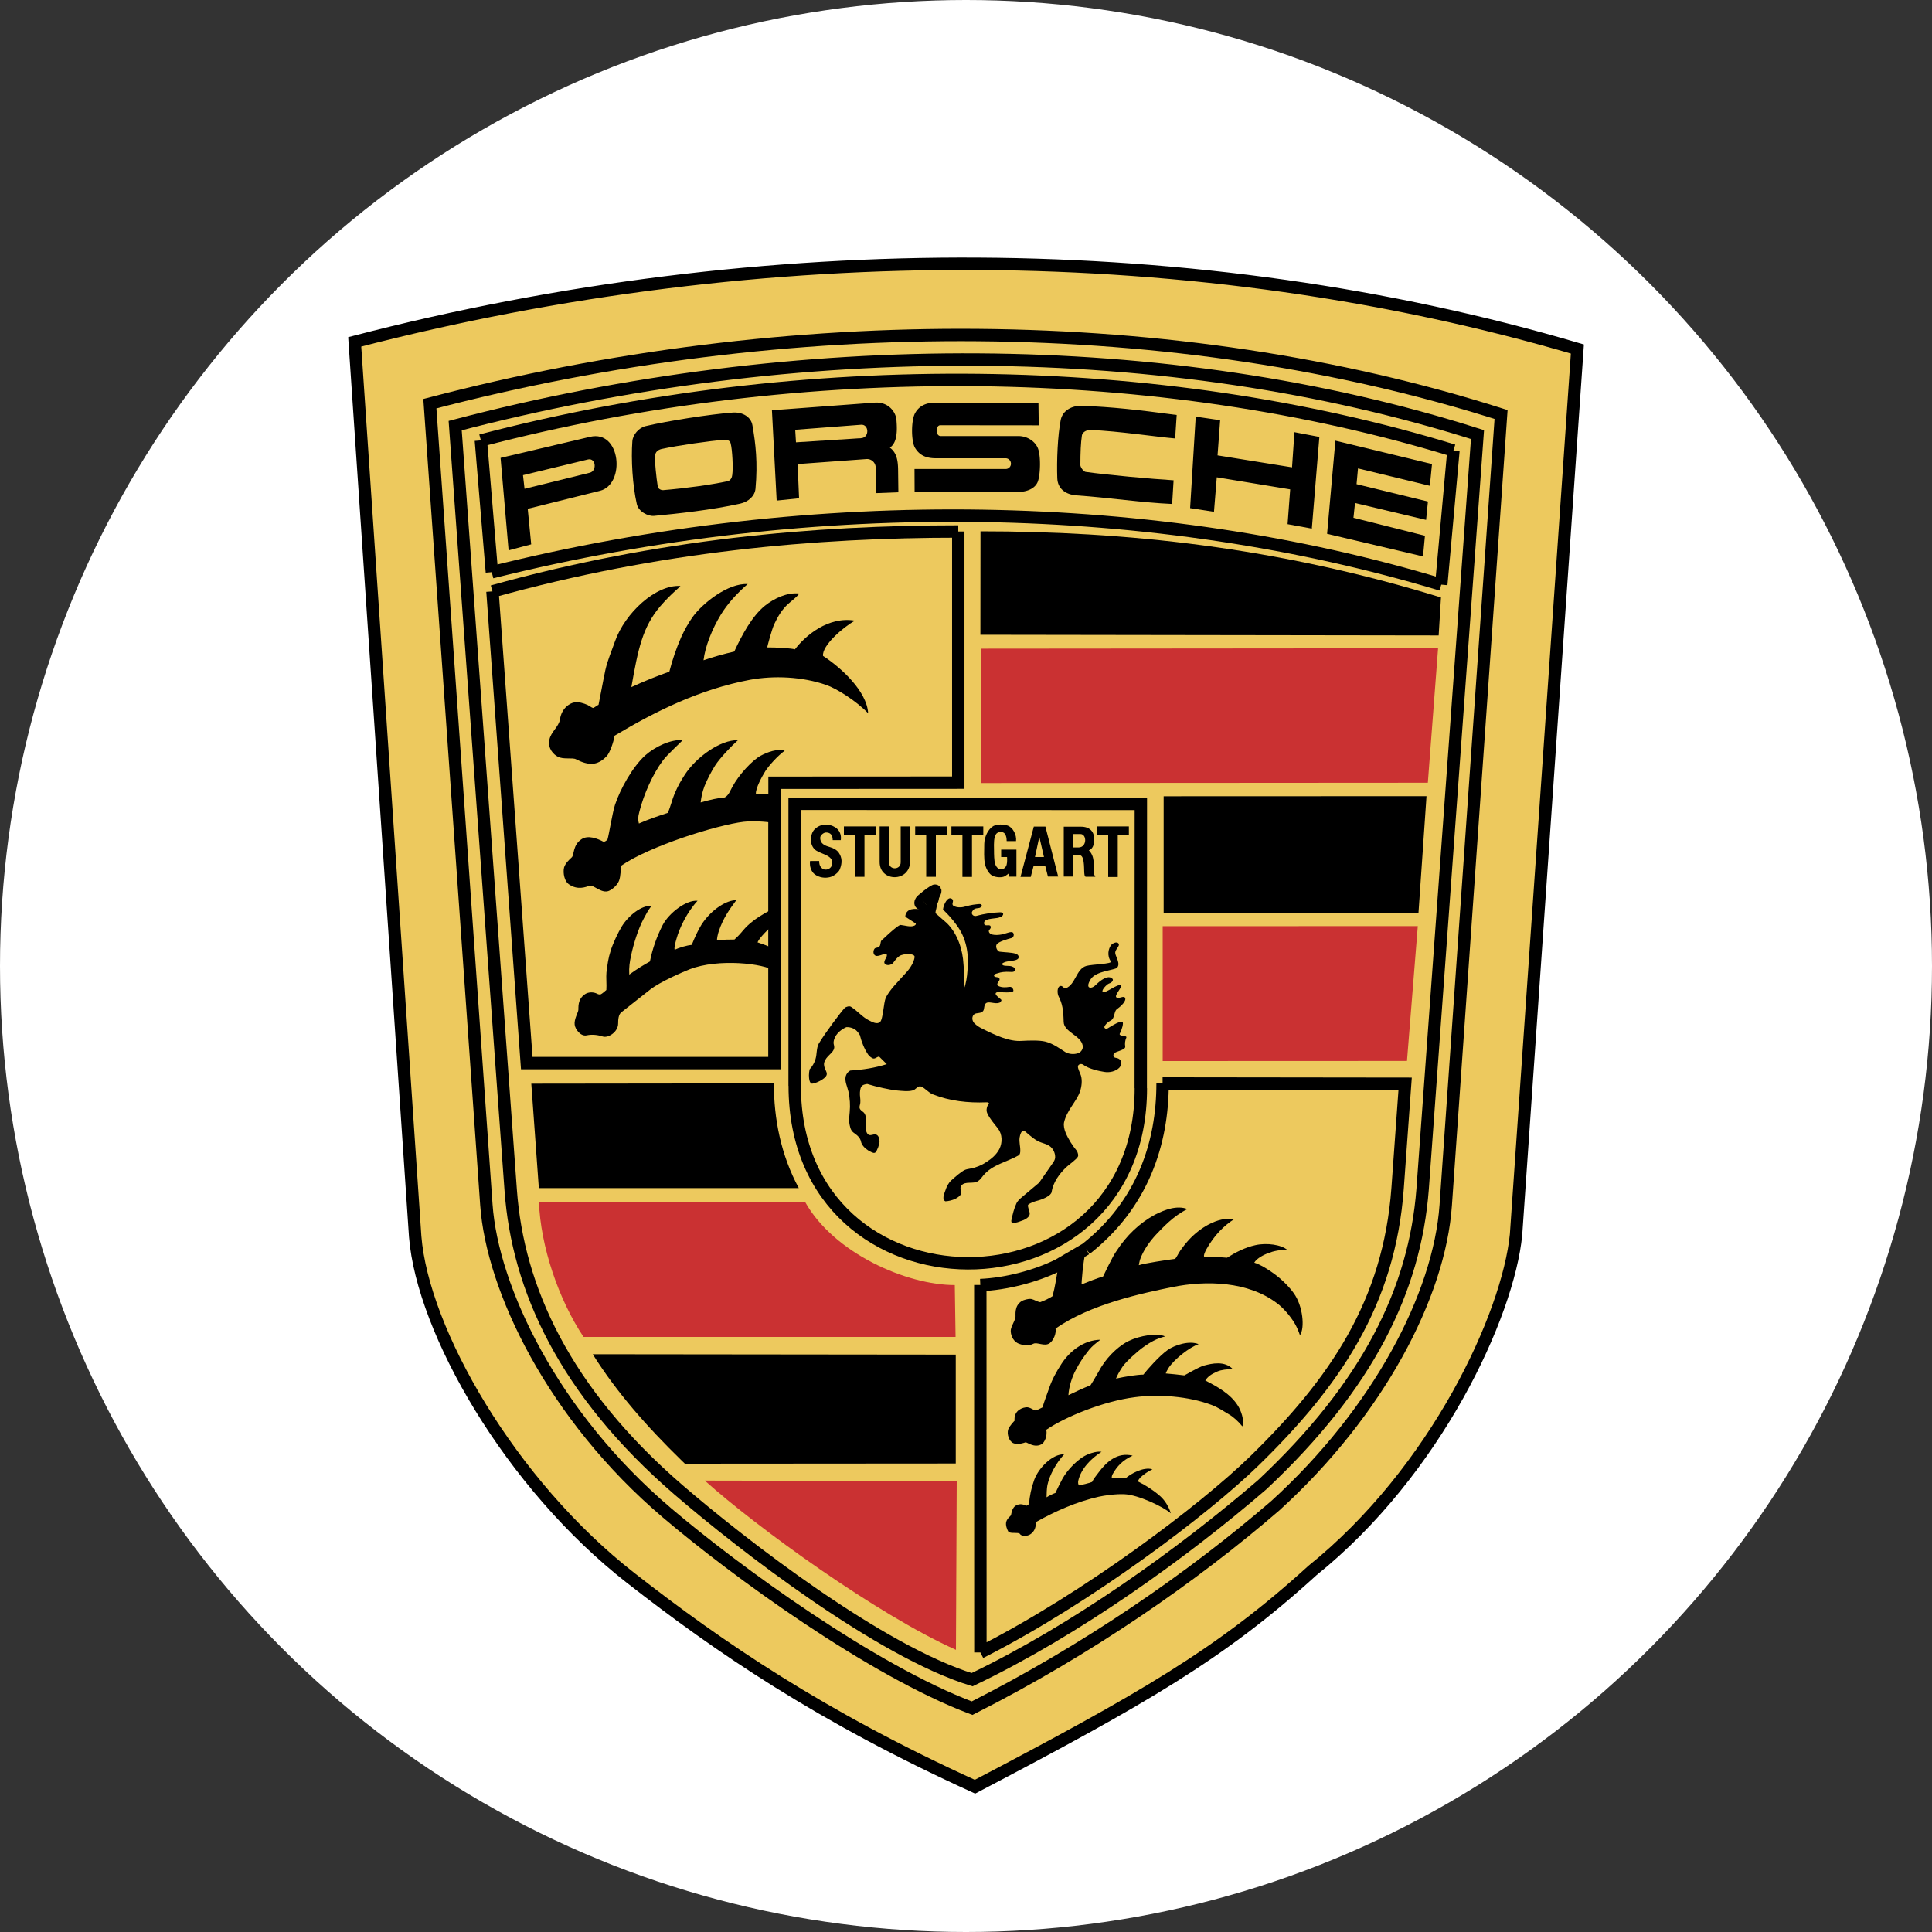
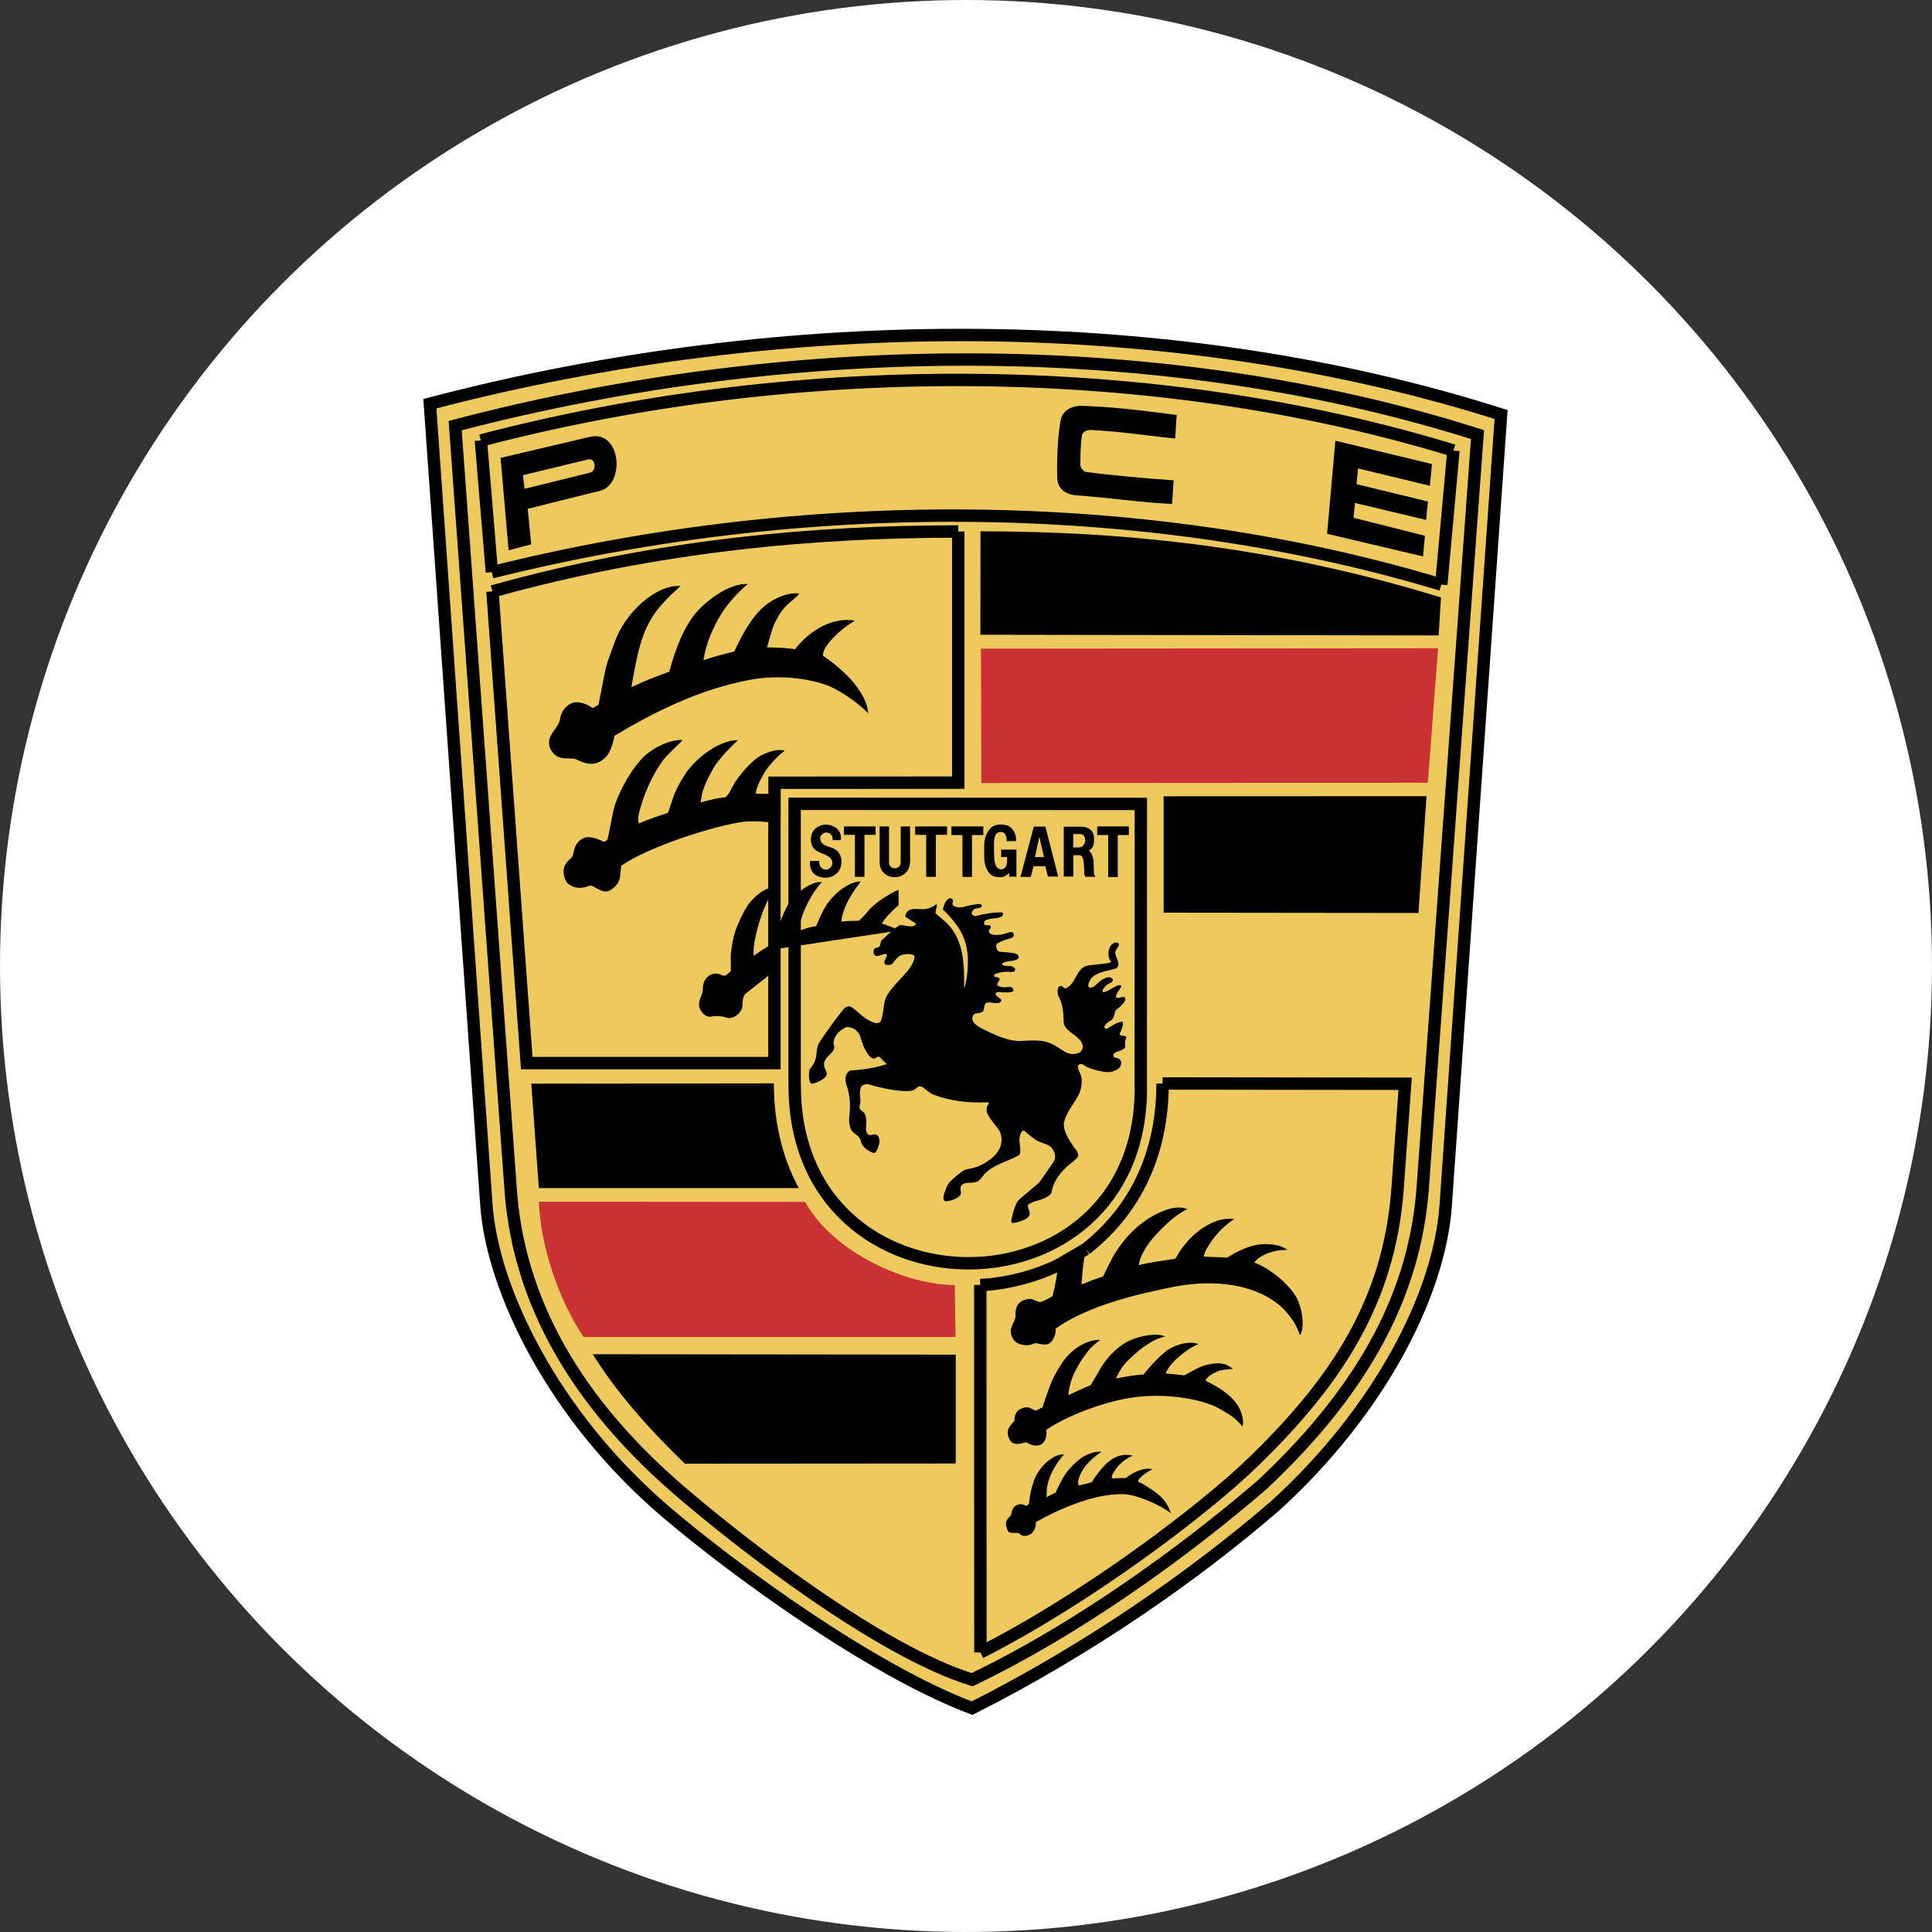
<svg xmlns="http://www.w3.org/2000/svg" viewBox="0 0 2000 2000">
  <rect x="0" y="0" width="2000" height="2000" fill="#333333" stroke="none" />
  <style>.Lx{fill-rule:evenodd}.Ly{fill:#edc95e}.Lz{stroke:#000}.MA{stroke-width:12.827}.MB{stroke-miterlimit:33.89}.MC{fill:#ca3132}</style>
  <circle cx="1000" cy="1000" r="1000" fill="#fff" />
  <g class="Lx Ly Lz MA MB">
-     <path d="M1358.5 1625.9c-95 86.6-176.9 133.3-349.2 223.7-160.5-73-265.2-144.9-356-215.8-125.5-97.7-215.7-256.4-223.5-353.7l-62.6-926.2c424.2-110.3 875.4-107.7 1265.7 7.4l-63.5 916.8c-8.2 83-82.5 244.5-210.9 347.8h0z" />
    <path d="M1496.6 1247.8l57.3-818.7C1218 322.1 815.7 320.5 445 417.9l58.5 829.4c6.1 86.2 68.2 218 187.2 319 71.6 60.8 212 162.9 315.6 202 119.4-60.4 228-135.5 314-209.7 106.8-97.2 169.8-218 176.3-310.8z" />
    <path d="M1306.6 1537c-82.5 71.1-193.6 150.8-300.3 201.8-95.3-29.5-236.2-138.2-304-196.6-118.2-102.1-166.3-208.9-173.6-309.9l-57.5-791.7c353-92.7 738.2-92.7 1058.3 9.3l-56.8 781.1c-8 103.8-56.3 203.1-166.1 306z" />
  </g>
  <path d="M497.8 455.9l11.4 136.4m-.1.1C846 508.2 1199 516.6 1492 605.2m0 0l12.6-138.8m0 0C1201 373.3 832.5 368.3 497.8 456" fill="none" class="Lz MA MB" />
  <g class="Lx">
-     <path d="M1335.6 506.6l-76-12.5-2.9 35.7-24.7-3.8 5.8-94.7 25.3 3.7-2.7 36.4 77.1 12.4 2.5-36.4 25.8 4.9-7.8 94.9-25.1-4.6 2.7-36h0zm-366.7-32.2c-9.3 0-16.7-2.5-21.6-10.7-4.2-6.7-4.2-28.7 0-36 4.6-8.5 13-10.8 19.9-10.8l107.8.1.3 23.3-101.9-.1c-5 0-5.2 11.2.4 11.2h80.4c9.4 0 17.7 5.7 20.4 13.1 2.9 7.9 2.4 25.9 0 33.3-2.3 7.4-10.7 11.5-21.3 11.5H946.8l-.1-23.8h94.7c3.1-.2 5.4-2.9 5.1-6a5.57 5.57 0 0 0-5.1-5.1h-72.5 0 0zm-62.4 9.5c-.1-4.9-4.2-8.8-9.1-8.7h-.2l-71.5 5.2 1.5 35.4-23.2 2.4-4.9-93.5 106.4-7.9c13.8-1 21.8 9.3 22.5 17.9.8 10.2 1.2 23.3-6.8 28.7 6.6 4.9 8.3 12.2 8.5 22.3l.3 23.9-23.2.9-.3-26.6h0z" />
    <path d="M891.3 453.6c9.1-.5 8.3-14.7 0-13.9l-68.1 5.2.8 13 67.3-4.3h0z" class="Ly" />
-     <path d="M668.4 441.1c21.8-5.2 66.6-12.3 90-14 10.7-.8 19.1 4.8 20.5 13.1 3.4 19.2 5.6 39 3.2 65.6-.7 7.7-7.3 13.7-16 15.6-30.1 6.6-63.8 10.2-88.8 12.6-6.4.7-16.4-4.4-18.1-12.3-4.4-19.3-6-46.3-4.6-64.8.4-6.9 6.8-14.2 13.8-15.8h0z" />
    <path d="M753.4 498.1c3-.7 4.4-4 4.6-6.3 1.1-7.3.1-26.3-1.6-32.7-.5-2.5-2.6-4.1-7.4-3.7-13 .8-47.3 5.7-64.2 9.4-4.5 1.1-6.2 3.7-6.5 6.1-.8 6.2 1.1 23.3 2.6 32.8.4 2.3 3.3 3.8 5.6 3.7 23-1.9 50-5.6 66.9-9.3z" class="Ly" />
    <path d="M1128.9 445.1c-5-.1-8.5 2.9-8.9 5.6-1.2 7.8-1.6 17.8-1.6 30.9 0 1.7 2.9 6.5 5.4 6.9 22.8 3.2 67 7.2 91.1 8.7l-1.5 24.5c-31.6-1.4-64.7-6.5-99-8.9-11.3-.8-19.5-6.9-19.9-17.7-.7-17.9.4-44.8 3.6-60.6 2.1-9.6 11.4-14.7 21.8-14.4 31.6 1.2 56.8 4 98.2 9.5l-1.6 24.3c-20-1.7-58.1-7.6-87.6-8.8h0zm-518.1 7.1c32-7.5 36.9 49.3 10.2 55.9l-74.7 18.6 3.6 36.8-23.4 6.2-8.3-95.7 92.6-21.8h0z" />
    <path d="M610.4 489.4c7.7-1.7 6.6-15.5-1.6-13.8l-67.4 16.3L543 506l67.4-16.6z" class="Ly" />
    <path d="M1402.7 520.7l-1.6 15.3 74 18.6-2 21.4-99.3-23.4 8.6-96.4 100 24.2-2.2 22.5-74.4-18-1.5 16.3 73.9 18-1.9 19-73.6-17.5h0z" />
  </g>
  <path d="M801.7 940.8v-80.3l.1-33.8v-16.4l190.2-.1v-260m0 0c-148 0-310.2 14-482.2 62m0 0l35.5 488.3h256.4V940.8" fill="none" class="Lz MA MB" />
  <g class="Lx">
    <path d="M801.4 852.7c0-1.7-21.1-3.3-31.5-2-27.8 3.3-97.3 25.1-126.7 45.4-.7 1.7-.5 11.4-2.5 15.9-1.7 4.1-6.1 8.3-10.3 10.2-7.6 3.3-16.3-6.7-20.1-5.3-4 1.4-12.4 4.9-21.6-1.6-4.1-2.9-6.2-11.1-4.8-17.2 1.3-4.4 5-7.8 8-10.6 2.7-2.6.8-12.8 10.3-18.9 6.6-4.2 15.8-.8 22.8 2.9 1.6-.5 2.7-1.2 3.8-2.2.9-2.8 2.4-11.3 3.7-17.9 1.6-7.1 2.1-11.8 4.2-18.4 5.3-16 18-39 31.2-51 10.5-9.3 26.7-16.7 38.8-15.9-1.2 1.8-16.2 15.2-20.5 21.2-10.3 13.7-19.8 34.9-24.3 52.9-1.6 6.1-1.6 8.3-.5 12.3 9.8-4.4 22.5-8.6 29.9-11 2.9-6.5 4.5-13.9 7-19.8 4-9.3 6.5-13.2 10.6-19.7 11.8-18.2 36.7-36.2 55.1-35.8-6.1 5.3-18.8 18.5-23.8 26.4-4.1 6.6-7.9 13.8-10.9 21.2-2.5 6.6-3.3 11.5-4 16.9 9.5-2.8 18.9-4.8 25-5.2 4.1-2.3 5.4-6.6 7.7-10.7 7-13.1 20.8-27.8 29.5-32.5 7-3.8 17.3-7.5 24.8-5.2-7.9 5.9-16.3 15.5-20 21.1-3.8 6.1-10.1 17.9-9.8 23.4 6.5.5 14.9.2 18.7-.7l.2 31.8.1-33.8-.1 33.8h0zm-84.3-214.1c10.1-14 36.5-35.2 56.9-34-11.1 9.6-20.9 20.4-27.8 31.7-9 14.7-16.3 33.1-17.9 47.2 6.7-2.5 22.6-7 31.8-9 8.1-17.6 18.7-37 31.8-47.5 9.4-7.5 22.9-14 35.5-12.6-2.9 4.1-7.7 7.3-11.3 10.6-6.5 5.7-11 13.4-14.6 21.1-2.7 5.8-7.2 23.3-7.3 24.1 9.1-.1 25.3.9 28.7 2 10.7-14 34.2-34.4 62.2-29.7-12.2 6.6-34.4 25.9-33.1 36.5 18.3 11.8 45.5 36.5 46.7 59.4-12.4-13-33-25.8-43.3-29.3-24.8-8.7-54.3-9.9-78.9-5.4-51.4 9.7-96.8 31.9-140.3 57.9-1.1 7-4.9 17.6-8.1 21.1s-7.9 7-13.1 7.8c-6.5 1-13.1-1.6-18.7-4.5-3.6-2-13 .5-18.9-2.7-4.1-2.1-10.5-8.1-8.7-17.4 1.5-8.3 9.8-13.4 11-21.3 1.7-11.6 10.2-16.7 14.6-17.4 4.8-.9 9.7.7 14 2.6 1.8.9 3.8 2.5 5.6 3.1 1.7-.5 4.2-2.7 5.7-3.3.4-1.3 4.8-25.5 7.1-36.1 2.4-10.6 6.5-19.6 9.9-29.5 10.3-29.3 42.2-59 67.8-57.4-1.3 1.9-9.5 7.8-20.9 21-18.4 21.6-23 44.4-29.9 83.7 14.2-6.6 26.5-11.4 39.3-16 3.1-12.2 7.2-24.1 12.2-35.6 3.4-7.4 7.4-14.7 12-21.1h0z" />
    <path d="M1488.7 671.1l-473.2.4.4 139.1 462.2-.3 10.6-139.2z" class="MC" />
    <path d="M1124.3 1293.2c-3.3 13.3-4.9 35.8-4.6 36.4 8.1-3.3 15.6-6.2 22.2-8.2.5-.8 9.9-21.3 14.2-26.8 9.9-15.3 23.3-28.4 39.6-37.2 10.2-5.2 22.6-9.9 33.6-5.8-14.4 6.9-25.7 19.3-32.5 26.4-6.2 6.6-13.5 16.4-16.8 26.4-.5 1.7-1.1 5.3-1.1 5.3 6.7-2.1 28.3-5.3 37.3-6.5 1.1-.1 3.8-6.1 5.9-9 2.7-3.6 4.2-5.8 8.5-10.6 10.9-11.8 29.3-24.3 47.1-21.6-9.8 6.2-20.5 16.1-29.1 31.7-1.2 2.4-2.8 5.7-2.1 7.1 2.6.5 15.8.3 23.7 1.2 9.1-5.7 18.8-10.7 29.3-13 11.8-2.7 27.1-.5 33.2 5-7.2-.4-13.9.9-20.4 3.4-3.7 1.5-11.1 4.9-13.9 9.7 7 2 18.5 9.5 25.8 15.6 5 4.2 11.1 10.3 15 15.9 9.7 13.1 11.7 36.6 6.5 43.6-1.4-4.1-3.1-8.2-5.3-12-4.6-7.8-11.9-16.2-18.2-20.9-30-22.9-73.3-24.1-108.7-16.9-30.3 6.2-85 17.6-120.8 43 .9 4.5-1.9 12-6 15-5.4 4-13.1-1.5-17.1.7-5.4 2.8-12.2 1-15-.1-4.8-2-7.9-6.9-8.3-12.6-.4-4.5 4-9.9 4.9-14.8.4-2-1.7-11.8 6.6-16.8 1.6-.9 6.4-2.6 9.7-2.1 3.3.7 6 2.8 9.3 3.3 4.5-1.6 8.8-3.7 12.8-6.2 2.7-10.2 4.6-22 6-32.4l28.7-16.2h0z" />
  </g>
  <path d="M1095.8 1309.5c-23.7 11.8-54.7 19.7-81 20.8m0-.1l.1 380.4m0 0c110.5-56 231.8-147.8 283.5-198.2 83.5-81.3 139.8-163.7 148.4-282.4m0 0l7.8-108.1-251.1-.3m0 0c0 61.4-20.4 124.9-79.3 171.3m0 0l-28.4 16.6" fill="none" class="Lz MA MB" />
  <g class="Lx">
    <path d="M1128.9 1434c4-6.1 8.8-15 11.1-18.8 8.3-13.4 20.4-23.3 28.6-27.1 11.2-5.4 29.4-8.6 37.5-4.6-8.9 2.1-15.6 6.2-21.9 10.6-6.4 4.4-18.8 15.7-22 20.5-3.6 5.3-6 10-6.9 12.5 10-2.2 22.1-4.1 28.3-4.1 4.5-5.7 16.4-19.3 25.3-25.6 7.2-5 22.4-10 31.9-5.9-9.1 2.9-25.3 15.6-31.2 24.7-1.3 2.1-2.5 4.4-2.8 5.6 4.9.4 14.2 1.3 19.2 2 .5 0 14.3-8.5 20.5-10.2 8.1-2.2 21.3-5.1 29.7 3.7-6.1.1-11.8.6-16.3 2.6-6.5 2.9-9.3 5-12.2 9.1 12.7 6.7 26 13.8 33.8 26.2 2.8 4.4 7 14.7 4.6 21.4-4-5-9.4-9.9-13.8-12.4-6.2-3.6-10.7-7-18.3-9.9-23.7-8.9-54.7-11.2-79.4-7.9-32 4.1-71.4 20-91.5 33.7 1.3 6.2-1.7 13.5-5.3 15.2-7.5 3.8-14.8-2.6-16.2-2.2-2 .7-8.1 2.8-12.5.9-4.4-1.7-7.1-9.4-5.4-14.3 1.3-3.7 6.6-9 6.6-9-.8-8.1 4.5-12.9 11.8-13.9 4.1-.4 7 2.8 10.3 3.4 3.1-1.4 5.2-2.5 6.8-3.3 1.9-6.6 4.6-13.4 6.5-18.9 3.1-9.4 7.6-17.7 13.3-26.4 8.2-12.6 22.8-24.5 40.1-24.7-5.3 4.1-8.3 6.4-11.7 10.5-5.7 7.1-10.1 13.6-14 21.3-3.6 6.7-6.9 16.8-7.4 25.6 6.5-3.2 16.3-7.7 22.9-10.3h0zm-2.6 71.5c4.5-1.8 9.3-3.2 14-2.6-11.1 7.1-21.3 17.6-24.1 30-.3 1.3-.3 4 .9 4.8 3.2-.8 11.2-2.5 13.4-3.6 1.3-2.8 4.6-7.1 6.9-10 7.9-10.6 19.3-21.2 35.1-17.2-10.3 4.6-16.3 11.1-20.8 19.3-.8 1.5-1.3 4.2-.3 4.2 2.7 0 12.7-.4 14.2-.4 4.6-4.1 18.1-11.9 27.4-9-4.6 2.2-8.9 5.1-12.6 8.6-.9 1.1-2.1 2.4-2.4 4 8.2 4.1 15.5 8.7 22.2 14.5 3.6 3 8.7 8.7 11.9 18.5-7.9-6.9-33.9-19.2-48.1-19.8-9.3-.4-20.8 1.3-26.6 2.6-22.4 5-45.4 15.1-65.1 26.3.1 3.8-.5 8.5-4.9 12-2.9 2.4-9.3 3.6-11.7.1-1.3-1.9-9.9.1-11.8-2.2 0 0-2.2-3.4-2.5-7.5-.3-4.4 2.7-7 5-9.3.7-.8.5-8.2 6.1-10.7 3.4-1.6 6.9-1 9.8.8 1.2-.7 2.1-1.3 2.9-1.8.7-8.6 2.3-16.5 5.4-25.1 4.4-12.2 18.7-27 31-26.5-8.3 9-15.1 21.4-17.3 31.7-.7 3.3-.9 9.8-.9 12.8 2.9-1.8 6-3.4 9.3-4.6 1.3-3.2 5.2-11.1 7.2-14.7 5.1-9.2 16.3-21.1 26.4-25.2h0z" />
    <path d="M557.9 1244c1.6 46 20.4 101.5 46.2 140h385.1l-.8-53.7c-49.5 0-125.1-32.7-155-86.1l-275.5-.2h0z" class="MC" />
  </g>
  <path d="M822.7 1124c0 244.6 358.3 244.6 358.3 2.5m-.1 0l.1-294.3-358.4-.1V1124" fill="none" class="Lz MA MB" />
  <g class="Lx">
    <path d="M938.1 1006.8c4.2-4.6 8-10.7 8.7-15.9.7-4.2-11.3-4-15.6-1.3-2.4 1.5-4.6 4.4-6.5 7-1.3 2-6.1 3.6-8.5 1.3-2.5-2.4 2-6.5 1.9-9 0-4.2-8.1 2.1-11.8.4-2.5-1.2-2.7-5-.9-7.3.9-1.2 3.6-.7 4.8-2s1.2-3.3 1.6-5c.5-2 2.6-2.9 4-4.4 5-4.9 14.6-13.2 16.4-13.1 4.4.4 10.6 2.6 14.4.7.8-.4 2.3-1.7.9-2.5l-10.3-6.7c-.1-2.2.8-4.2 2.4-5.7 4.8-4.2 12.2-1.3 18.4-2.3 4.4-.7 8.5-2.4 11.6-5.4.8 3.2-1.2 6.3-1.2 9.7 4 3.7 8.1 6.9 11.9 10.4 11.4 11.4 16.3 27.9 17.1 42.4.7 6.7.7 13.6.7 24.9 1.9-4.8 3-11.8 3.4-17.9 1.7-18-1.1-34-11.3-47.6-4.1-5.7-8.8-11-14-15.9.5-5.3 5-14.3 9.3-11 2.8 2.1-1.3 5.3 1.6 7.1 3.2 2 7.8 1.7 9.8 1.3 4.6-1.2 9.1-2.4 13.4-2.8 2-.1 5.3-1.1 6 .9.5 1.3-.9 2.2-2.4 2.8-1.7.5-4.4.1-5.8 1.6-1.2 1.2-2.4 2.5-2 4.2.5 2 2.6 3 4.8 2.4 8-2.2 16.2-3.4 24.5-3.7 4.4 0 3.4 3.2 1.3 4.4-1.4.8-3.7 1.5-5.2 1.6-7.8.9-13.6 1.5-12.7 6 .7 3 5.6.1 6.6 2.4 1.2 2.4-2.1 3.7-1.8 5.3.8 5 10.5 4 15 2.9 3.3-.8 8.6-3.4 10.2-1.3 1.4 1.8.3 4.8-1.6 5.3-4.8 1.3-13 3.7-15.2 6.3-2.1 2.5.4 7.7 2.9 7.9 5.7.7 11.9.7 16.4 2 1.7.5 3.2 1.7 3.2 3.6 0 2-2 2.7-3.6 3.2-3.1.9-8.2.9-11 2.1-.9.4-2.8 1.1-2.5 2.1.8 2 4.8 1.5 8.1 1.8 1.9.1 5.4 1.6 5.4 3.6 0 2.1-1.9 2.8-5.2 2.5-5.2-.4-9.9.3-12.2 1.2-.7.3-4.6.8-4.5 2.7.3 2.2 4.5.8 5.6 3 .9 2.1-2 3.3-2.2 5.9 0 1.1.5 1.6 1.6 2 3.4 1.5 7.4 1.3 10.8.7 3.6-.7 4.9 4.1 4 4.6-4.6 2.5-15-.1-17.4 1.3-3.3 2.1 5.6 6.9 5.3 7.9-.3 1.2-1.3 2.4-2.1 2.6-4.5 1.7-10.3-1.6-13.6.3-2.8 1.7-1.6 6.1-3.3 8.3-2.1 2.8-6.9 1.6-9 3.2-2.8 2-2.9 6.7.1 9.6 2.4 2.3 4.6 3.8 7.7 5.3 13.8 6.9 28.1 13.8 41.4 12.8 6.9-.4 18.1-.8 24.4.8 8.1 2 16.3 8.2 20.5 10.8 3.4 2.1 9 2.7 13.4 1.1 3.2-1.1 5.3-4.8 4.6-7.9-2-10.6-19.5-13.9-19.7-24.5-.3-12.2-1.3-18.8-5.3-26.5-1.4-2.9-1.7-9.6 1.7-10.6 2.8-.7 3.7 3.2 5.9 2.3 10.2-4 10.6-20.1 21.2-23.1 6.2-1.7 27.1-2 25.4-4.6-4.4-6.2-2.4-13.4 0-16.7 1.6-2.1 6-4.2 7.7-2.1 2.4 2.8-3.6 6.1-3.2 10.2.4 3.8 5.9 11.2 1.7 15.2-2.5 2.4-21.5 3.2-27 11.6-3.4 5.2-3.8 9.3.3 8.9 3.3-.4 6.1-4.4 9.1-6.6 5.4-4 9.8-5.6 12.9-2.7 1.6 1.5-.5 4.2-3.4 5-2.4.8-8.2 7-6.6 8.6 2.4 2.5 15.6-9 18.9-6.6 1.7 1.3-6.5 9.8-5 12 1.7 2.8 7.3-1.6 9 .5 2.5 3.2-4.4 9.4-8.3 12.2-3 2-1.9 9.4-6.2 11.6-4.9 2.4-7.2 6.6-6.6 7.3.5 1.1 1.7 1.8 3.6.7 5.4-3.4 12.2-7.5 15-6.5 1.6.7-.6 8.2-2.6 11.8s8.1 1.6 6.6 4.6c-1.2 2.8-1.6 5.9-1.1 8.9.8 4.1-10.8 5-11.9 7.8-1.2 3.2 1.2 4 2.4 4.1 7 1.1 6.1 7.5 3.3 10.3-3.7 3.7-10.1 5.2-15.6 4.2-4.8-.8-15.5-2.8-21.8-7.5-2-1.4-4.9-.4-5.3 1.6-.4 2.3 2 6.4 3.1 9.8 1.5 5.1.7 11.6-1.1 16.7-3.7 10.4-13.6 19.2-16.4 31.7-.7 3.3.3 7.4 1.6 10.6 2.9 6.9 7.1 13.4 11.9 19.2.7 1.9 1.6 4 .8 5.7-1.1 2.6-9.3 8.3-11.7 10.6-7.5 7-14 16.1-15.5 26-.5 3.6-8.2 7.1-13.4 8.6-3.8 1-7.8 2.1-11 4.6-.4 2.9 1.3 5.4 1.7 8.3.7 5-5.7 7.5-10.6 9.1-2.3.9-4.8 1.4-7.3 1.4-.9 0-1.2-1.6-1.1-2.4 1.4-6.9 2.8-12.4 5.4-18.1 1.1-2.1 2.8-3.8 4.5-5.3l18.9-15.9 14.8-21.3c1.3-2 1.8-3.7 1.8-5.1 0-4.1-1.7-7.9-4.6-10.6-3.7-3.3-9.1-3.8-13.2-6-5.3-2.6-13-10-14-10.6-2.9-1.4-4.6 3.8-5 6.9-.7 4.6.8 9 .7 13.6 0 2.1-.3 3.3-1.3 4.6-12.4 7.1-27.9 9.8-37.1 21.2-1.6 2-3 4.1-5.2 5.6-5.2 3.6-13.8-.5-17.6 5-1.7 2.5.3 5.8-.4 8.6-.4 1.6-3.4 3.7-5.8 4.9-3.2 1.4-6.6 2.3-10.1 2.5-3.8-1.8-1.5-7.3-.1-11.1 1.3-4 3.2-7.9 6.2-10.6 4.5-4 10.2-9 13.8-10.7 3-1.4 7.7-1.4 11.4-2.9 3.9-1.2 7.6-3 11-5.3 5.4-3.4 10.5-7.7 13.5-13.5 3.4-6.6 3.1-15.4-1.3-21.1-4-5.2-8.6-10.2-11.2-16-1.5-3.2-.4-7.5 1.9-10.4-.1-.1-1.7-1.2-2.7-.9-18.9.8-38.1-1.3-55.7-8.3-4.6-1.9-9.4-7.8-12.7-8.2-3-.4-4.9 3.4-7.9 4.2-4.9 1.3-11.3.5-16.9 0-6.6-.7-20.4-3.6-30.3-6.7-1.6.3-3.3.5-4.8 1.5-2.1 1.4-2.5 4.6-2.7 7.3-.3 3.6.8 6.9.4 10.6-.1 1.9-1.2 3.8-.7 5.6.5 2.1 2.6 3 4.1 4.4 2.4 2.3 2.8 6.9 2.8 10.6 0 4.1-1.5 9.5 2 12.3 2.1 1.7 5-.5 7.7 0 2.9.5 3.8 4.1 4 6.9.1 3.2-2.5 9.9-4.2 11.6-1.2 1.2-3.2.3-4.6-.4-3.8-1.7-7.4-4.5-9.5-8.2-.9-1.6-.9-3.6-1.9-5.3-1.5-2.9-4.1-4.6-6.8-6.6-3.2-2.4-3.8-6.7-4.4-10.6-.4-3.6.3-7 .5-10.6.7-7.1.2-14.2-1.3-21.2-1.2-5.3-4.1-10.6-2.8-15.9.7-2.5 2.4-4.9 4.8-5.9 12.8-.7 25.6-2.8 37.7-6.6l-7.9-7.8c-2 0-3.6 2-5.6 2-2.1 0-5-3-5.8-4.1-4.1-6.1-6.8-13.1-8.6-20.2-1.7-2.8-3.8-5.6-7-6.9-2.2-1-4.6-1.4-7-1.3-6.6 2.9-12.7 8.6-13.2 15.9-.1 1.9.9 3.4.7 5.3-.4 3.2-2.8 5.3-5 7.5s-4.4 4.5-5.3 7.7c-.8 2.6.1 5.4 1.3 7.9.8 1.7 1.7 3.4 1.1 5.3-1.6 4.4-12 8.9-15.1 8.9-1.1 0-2-1.4-2.4-2.6-1.2-4-.9-8.2-.1-12.2 2.8-3 4.9-6.6 6.1-10.6 1.6-5.3.8-11 3.3-15.9 6.6-11.2 23.6-33.7 26.9-37 1.5-1.5 5-2.3 6.5-1.3 7.2 4.6 11.4 10.3 18.3 13.9 3.7 1.8 8.3 4.6 11.7 2 3.3-2.6 3.8-20.4 6-24.9 3.1-7.7 13.8-18.1 21.2-26.4h0zm131.8-110.1l-2.9 11.1h-10.6l13.8-52.1h12l13.2 51.7h-10.6l-2.7-10.7h-12.2 0zm-27.8-26c.1-3.4-.9-7.9-3.7-9-2.9-1.1-6-.1-7.3 1.8-2.3 3.7-2.3 8.7-2.1 16.4 0 4.6.1 11.1 1.1 14.2 2.2 7 8.2 7.4 11.1 3 1.5-2.1 1.5-6.2 1.3-9.9h-6.1v-7.7h15.8v28h-7.5v-3.8c-.1.3-3.4 2.8-5 3.6-2.6 1.2-7.7 1.2-11.8-.5-3.4-1.4-6.7-6.1-8.2-12-1.4-6.2-.8-14.3-.8-21.2.1-7.3 4-15.3 9.3-18.4 3.7-2.1 10.6-2.1 15-.5 5.3 1.9 9.4 9.5 8.6 16h-9.7 0 0zm-177.4-14.2c4.2 2.6 6.5 7.5 5.7 13.2H862c0-5.3-2.3-7.8-6.7-7.9-2.8-.1-6.2 3-6.2 5.4-.1 7 6.1 8.5 10.3 9.8 3.2.9 7 2.9 8.9 5.7 3.4 5 3.8 10.3 1.1 17.2-1.3 3.3-6.4 7.3-10.6 8.2-4.8 1.1-10.6.5-15.4-3-3.8-2.9-5.6-8.6-4.8-13.8h9.4c0 2.5.4 4.4 1.5 6 .8 1.1 2.3 2.8 4.8 2.9 3.7.3 7-2.5 7.3-6.3v-1.3c-.5-8.1-14-8.6-18.7-13.8-5.6-6.3-3.8-16.5.7-20.6 6.2-5.8 14.6-5.8 21.1-1.7h0zm267.3 34.4l.5 13.5c.1 1.3 1.4 3 1.4 3.2h-9.9c-1.3 0-1.4-2.4-1.6-4.4-.3-5.3.3-17.9-4.9-17.9h-6.4v22.1h-9.9v-51.6h17.9c9 0 13.5 5.2 13.5 12.2 0 4.6-.1 10-5.4 12.3 2.8 2.7 4.4 6.7 4.8 10.6h0z" />
    <path d="M1118.4 863.4h-7.4v13.9h5.4c9 0 8.9-13.9 2-13.9z" class="Ly" />
    <path d="M894.9 907.7H885v-43.5h-11.4v-8.7h32.8v8.7h-11.5v43.5zm63.9 0v-43.5h-11.4v-8.7h33v8.7h-11.6v43.5h-10zm26.1-52.2h33v8.9h-11.7v43.4h-9.9v-43.4h-11.4v-8.9zm172.2 8.9v43.5h-9.9v-43.5h-11.4v-8.9h32.8v8.9h-11.5zm-224.7 28.3v-37.2h9.7v36.2c0 21.7-31.5 21.7-31.5.7v-36.9h9.7v37.3c-.1 8.1 12.1 8.1 12.1-.1h0z" />
  </g>
-   <path d="M954.7 931.7c2.9-2.5 7-6 11.8-9 4.2-2.8-.5 3.6-.8 6.2-.8 7.1-6.2 7.9-12.2 6.6-1.1-.2-.7-2.2 1.2-3.8" fill="none" class="Lz MA MB" />
  <g class="Lx">
-     <path d="M1203.6 1098.4l252.9-.1 11.2-139.6-264.1.1v139.6h0zm-213.2 434.8l-260.8-.5c53.7 48.3 178.2 138.6 260 175.2l.8-174.7h0z" class="MC" />
-     <path d="M801.7 982.7v22.4c-10.3-7.7-58.3-13.2-87.8-1.7-7.1 2.8-30.4 12.8-41 21.1l-29.8 23.5c-2.9 2.4-3.2 7.5-3.2 11.5 0 8.7-10.2 15.3-15.9 13.5-4.6-1.6-11-2.5-16.8-1.2-6.2 1.3-11.8-6.5-12.3-11-.8-5.5 3.6-12.8 3.8-15.2.3-2.3-1.2-11.1 7-16.5 3.7-2.4 8.9-2.3 12.6-.3 1.1.6 2.4.8 3.6.5 1.3-.5 4.9-3.7 5.8-4.5.4-5.3-.4-13.6.1-18.2 1.2-9 1.7-14.1 4.5-22.9 2.4-7.5 7.6-18.5 11.4-24.7 6.9-11.2 20.5-22.1 30.7-21.2-4 5.3-5.3 8.1-8.2 13.5-5.4 9.9-10.5 26.3-12.8 37.4-1.6 7.1-2.4 12.7-2 20.2 7.8-5.8 16-10.6 21.4-13.6 2.6-13.1 7.1-25.8 13.2-37.7 6.6-12.6 24.5-26.2 36.1-25.1-11 11.9-18.8 28.4-21.7 39-1.2 4.2-2.7 9.1-2 11.8 4.4-2.4 13.4-4.8 17.7-5.2 2.9-7.3 6.9-16 10.2-21.1 10.3-15.9 26.6-25.5 35.9-25.1-7.3 9.8-13.5 18.6-18 31.7-1.3 3.8-2 7.9-2 9.9 5.7-.9 14.6-.9 18.1-.9 9.6-8.7 8.7-11 19.3-19.2 6.6-5.2 18.9-12.2 21.8-12.7v15.6c-5 4.5-15.2 14.2-17.2 19.2 4.7 1.7 13.4 4.4 17.5 7.2z" />
+     <path d="M801.7 982.7v22.4l-29.8 23.5c-2.9 2.4-3.2 7.5-3.2 11.5 0 8.7-10.2 15.3-15.9 13.5-4.6-1.6-11-2.5-16.8-1.2-6.2 1.3-11.8-6.5-12.3-11-.8-5.5 3.6-12.8 3.8-15.2.3-2.3-1.2-11.1 7-16.5 3.7-2.4 8.9-2.3 12.6-.3 1.1.6 2.4.8 3.6.5 1.3-.5 4.9-3.7 5.8-4.5.4-5.3-.4-13.6.1-18.2 1.2-9 1.7-14.1 4.5-22.9 2.4-7.5 7.6-18.5 11.4-24.7 6.9-11.2 20.5-22.1 30.7-21.2-4 5.3-5.3 8.1-8.2 13.5-5.4 9.9-10.5 26.3-12.8 37.4-1.6 7.1-2.4 12.7-2 20.2 7.8-5.8 16-10.6 21.4-13.6 2.6-13.1 7.1-25.8 13.2-37.7 6.6-12.6 24.5-26.2 36.1-25.1-11 11.9-18.8 28.4-21.7 39-1.2 4.2-2.7 9.1-2 11.8 4.4-2.4 13.4-4.8 17.7-5.2 2.9-7.3 6.9-16 10.2-21.1 10.3-15.9 26.6-25.5 35.9-25.1-7.3 9.8-13.5 18.6-18 31.7-1.3 3.8-2 7.9-2 9.9 5.7-.9 14.6-.9 18.1-.9 9.6-8.7 8.7-11 19.3-19.2 6.6-5.2 18.9-12.2 21.8-12.7v15.6c-5 4.5-15.2 14.2-17.2 19.2 4.7 1.7 13.4 4.4 17.5 7.2z" />
    <path d="M1080.7 887.2l-4.8-20.9-4.5 20.9h9.3z" class="Ly" />
    <path d="M1476.7 824.2l-272.1.1v120.5l263.8.3 8-116.2.3-4.7h0zm12.6-166.4l2.4-39.3C1320.9 565.8 1163 550 1015 550l-.1 107.1 474.4.7h0zm-662.4 572.1c-18.5-34.2-25.8-71.7-25.8-108.4l-251.1.3 7.8 108.1h269.1zM989.4 1515v-112.7l-375.8-.4c24.4 38.9 55.7 74.7 92.3 110.3 1 1 2 2 3.1 3l280.4-.2h0z" />
  </g>
</svg>